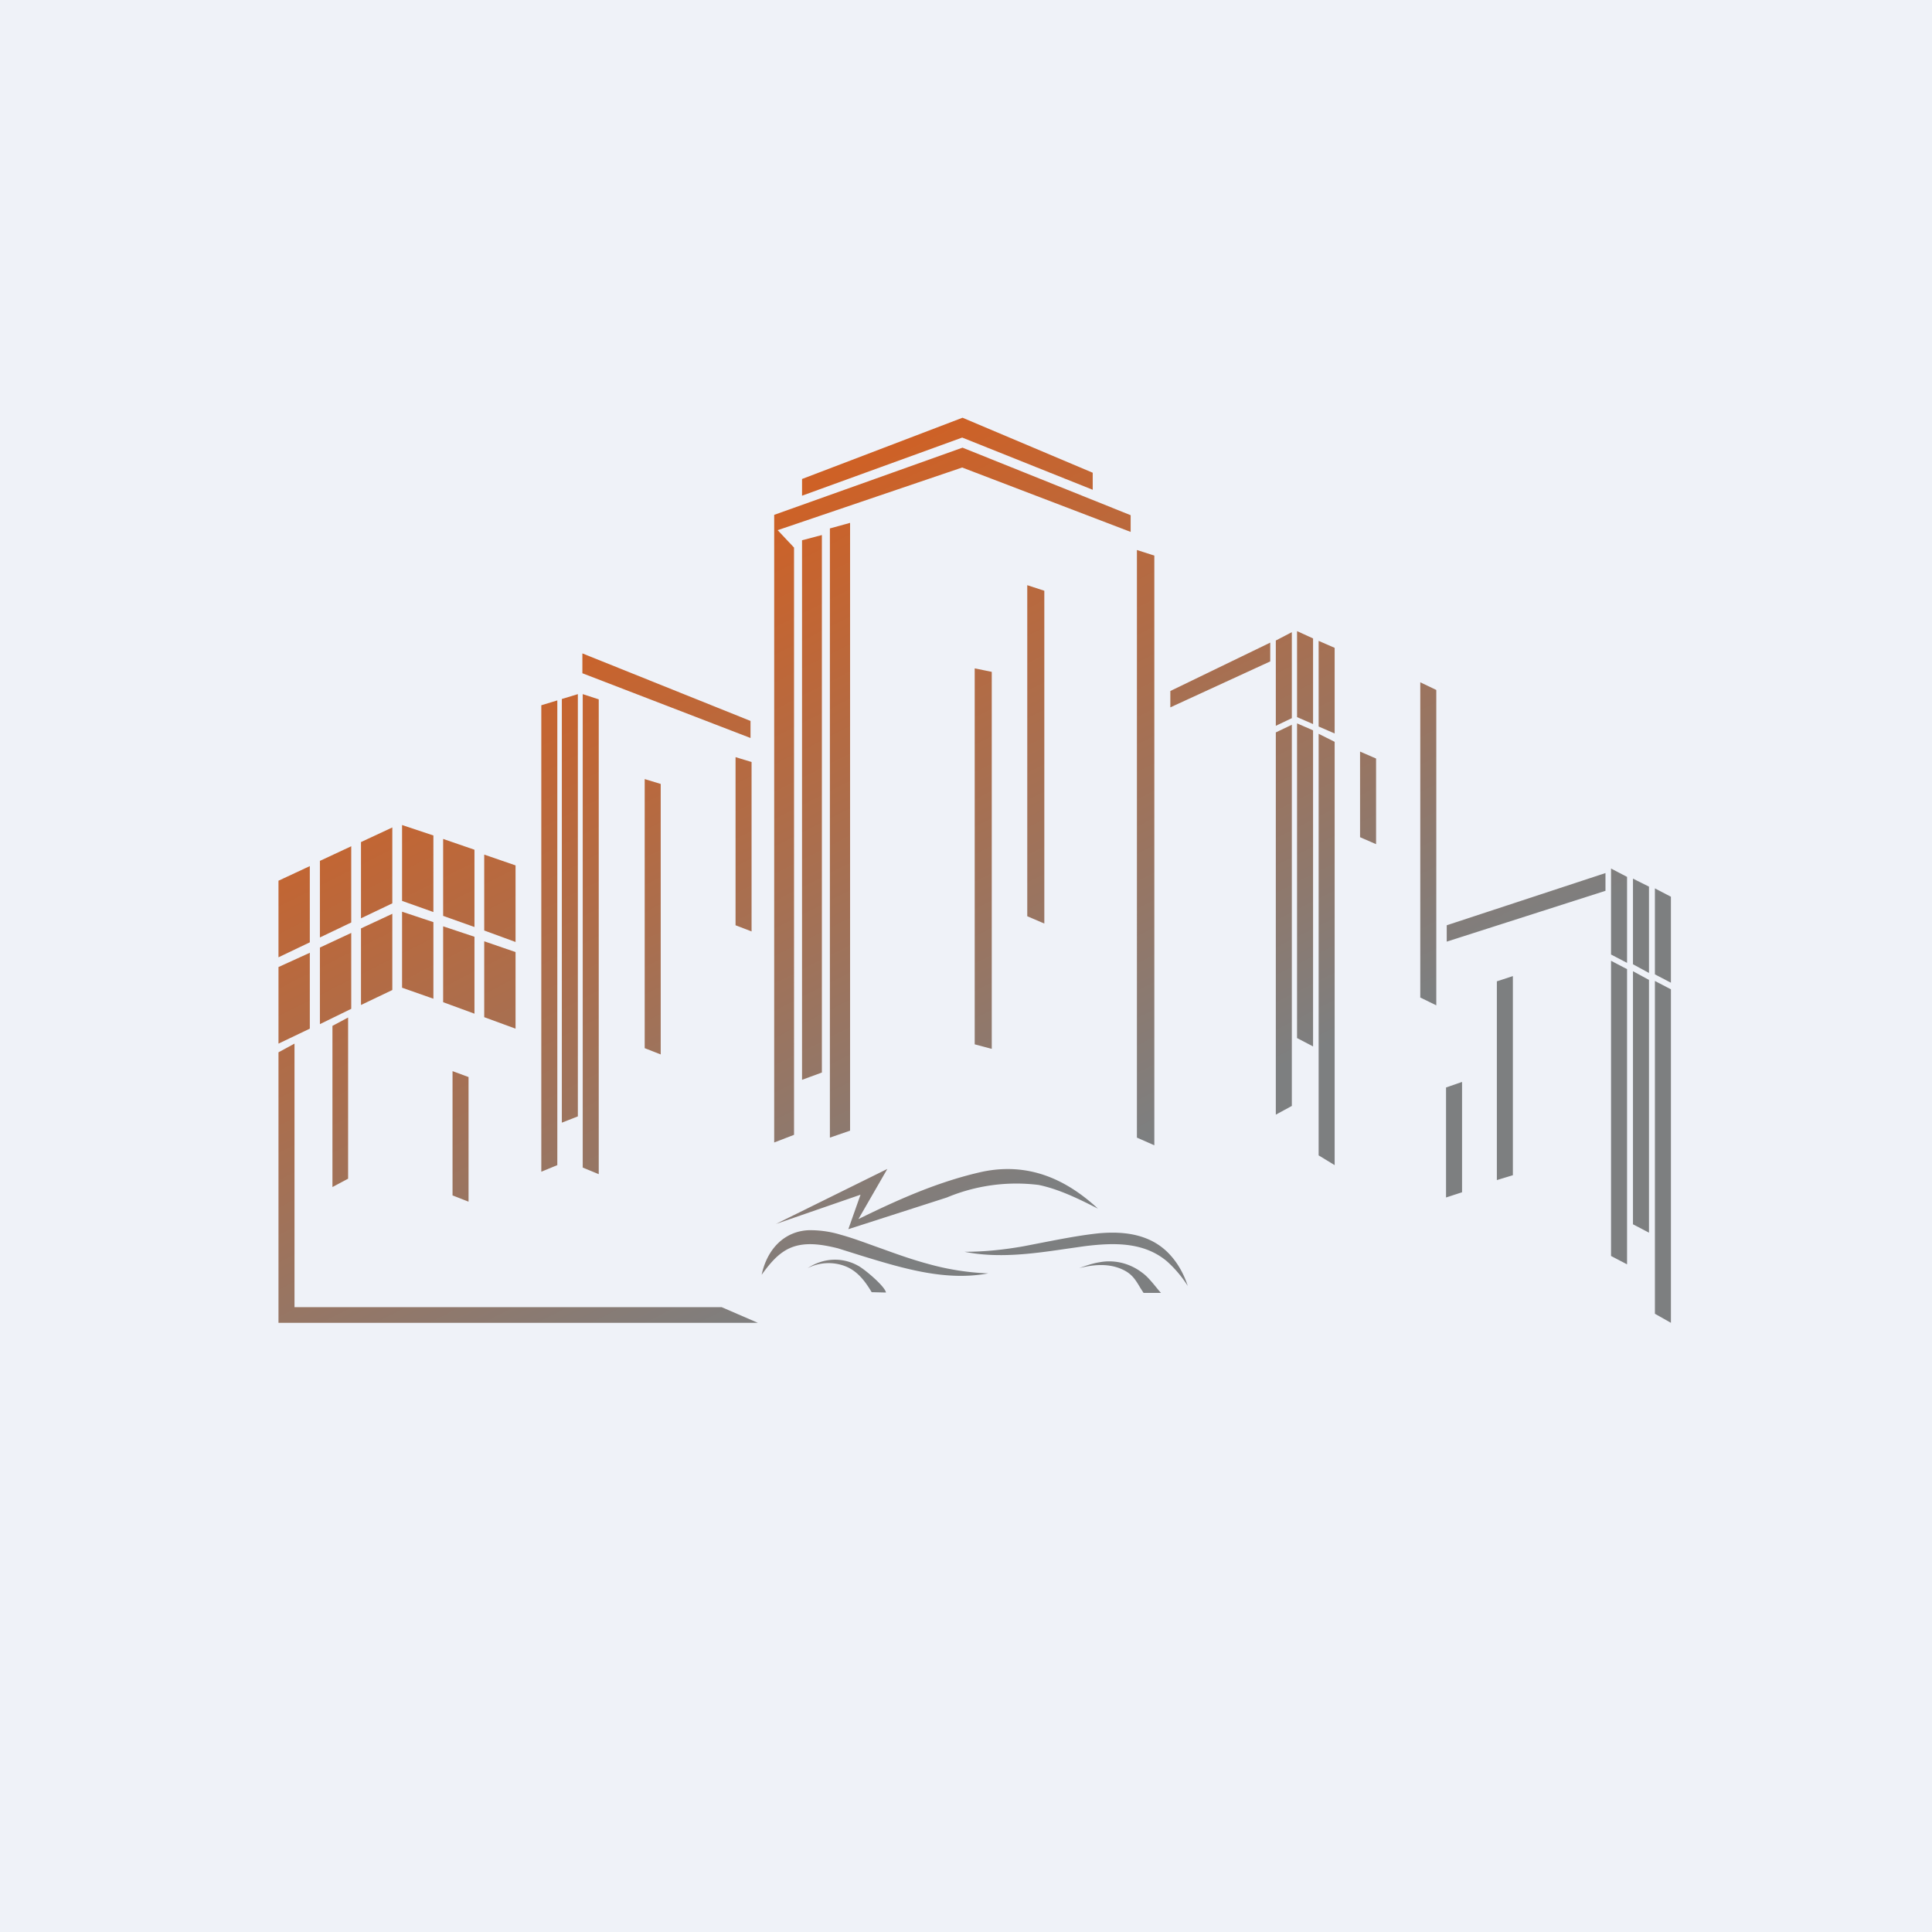
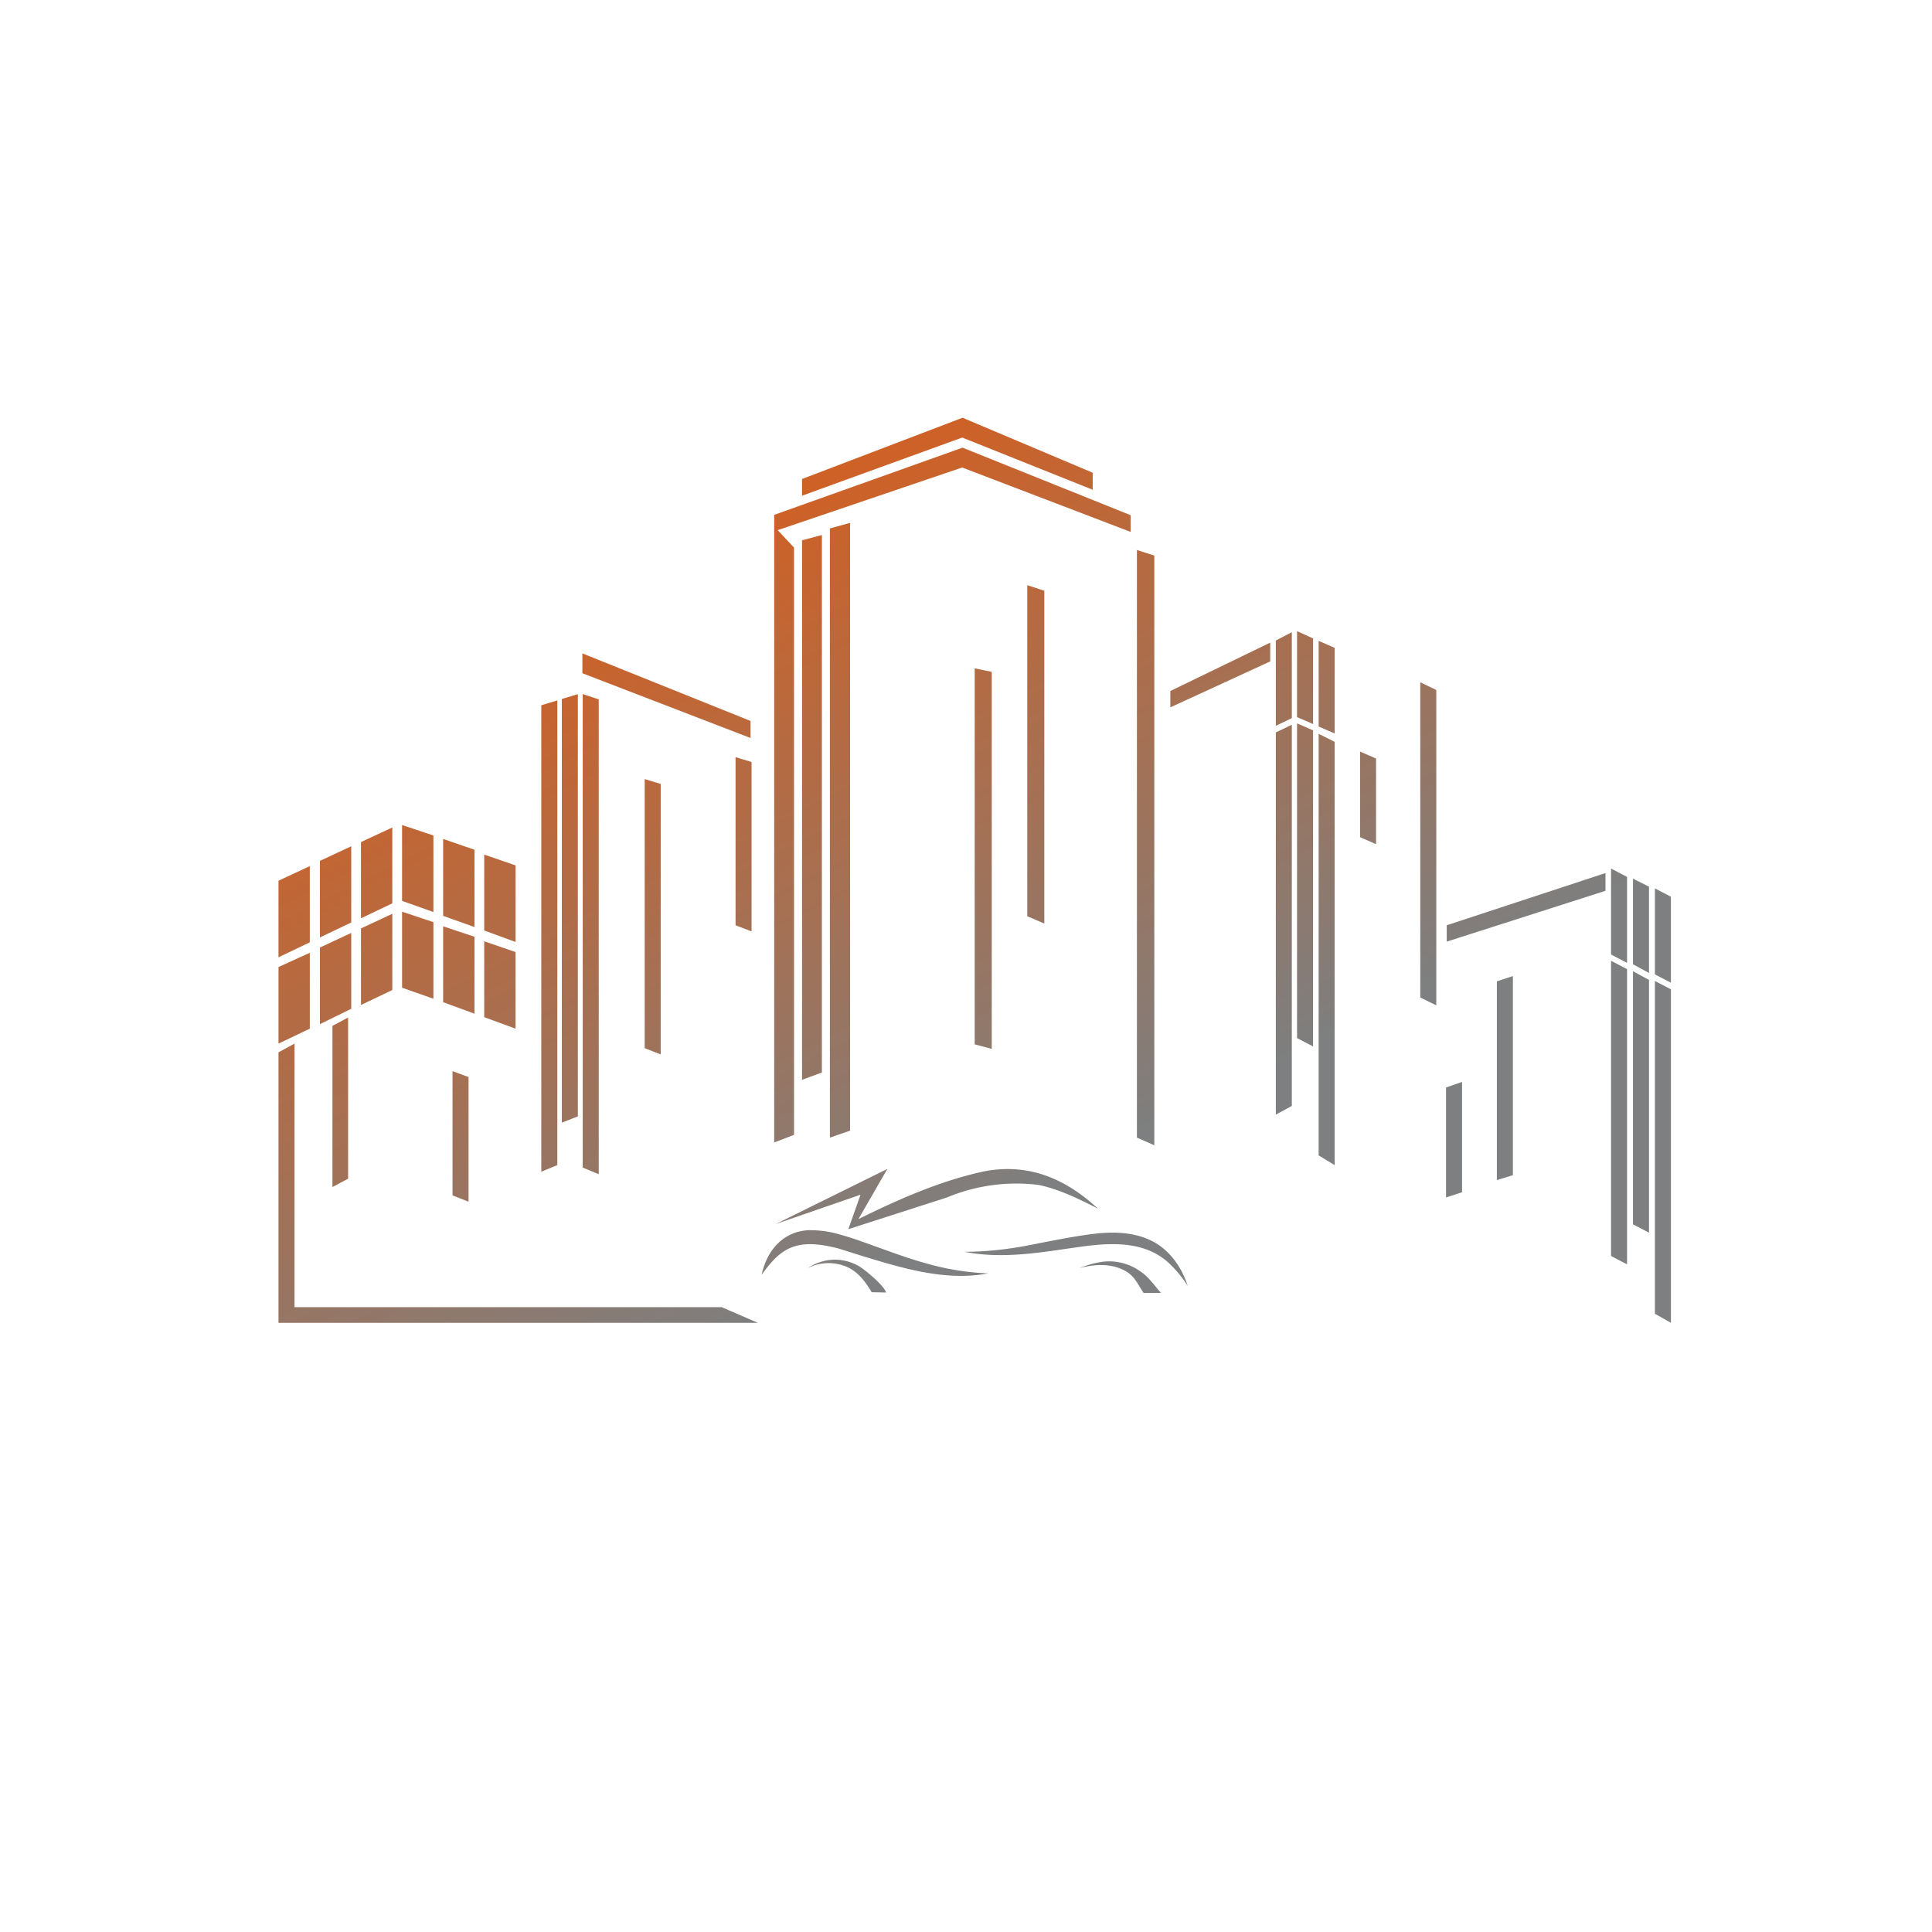
<svg xmlns="http://www.w3.org/2000/svg" viewBox="0 0 55.5 55.5">
-   <path d="M0 0h55.5v55.5H0z" fill="rgb(239, 242, 248)" />
-   <path d="M31.39 13.58 27.65 12l-4.61 1.76v.48l4.6-1.67 3.75 1.5v-.49Zm-7.55 19.1.58-.2V15.02l-.58.16v17.5Zm-1.6.14.57-.22V15.73l-.47-.5 5.3-1.8 4.84 1.85v-.48l-4.83-1.94-5.41 1.93v18.03Zm-10.7-4.45.91.32v-2.2l-.9-.3v2.18Zm-1.17.5.9-.43v-2.19l-.9.42v2.2Zm-.28.11-.9.44v-2.2l.9-.42v2.18Zm-1.19.57-.9.43v-2.2l.9-.41v2.18Zm5.01-.33.9.33v-2.2l-.9-.31v2.18Zm-.28-.1-.9-.33v-2.18l.9.3v2.2ZM8 30.21V38h13.77l-1.04-.45H8.46v-7.57l-.46.25Zm2 3.65-.45.24v-4.63l.45-.24v4.63Zm13.61-3.05-.57.21v-15.5l.57-.15v15.44Zm-7.6 2.66-.46.19v-13.4l.46-.14v13.35Zm.13-1.22.46-.18V19.94l-.46.14v12.18Zm1.06 1.48-.46-.19v-13.6l.46.15v13.64Zm30.8-5.5-.46-.24v-2.47l.46.24v2.47Zm-1.09-.53.46.25v-2.48l-.46-.23v2.46Zm-.17-.04-.46-.24v-2.47l.46.24v2.47Zm.8 10.08L48 38v-9.58l-.46-.24v9.57Zm-.17-2.33-.46-.24V27.9l.46.25v7.28Zm-1.09.67.46.24v-8.48l-.46-.24v8.48Zm-7.94-15.01-.46-.2v-2.46l.46.2v2.46Zm-1.08-.47.46.2v-2.46l-.46-.21v2.47Zm-.15.03-.46.22V18.4l.46-.24v2.48Zm.77 12.56.46.28V21.31l-.46-.23V33.2Zm-.16-3.13-.46-.24v-9.04l.46.2v9.08Zm-1.07 1.96.46-.25V20.82l-.46.22v11Zm-18.13-1.91.46.18v-7.77l-.46-.14v7.73Zm-5.06 4.41-.46-.18v-3.57l.46.17v3.58Zm19.7-1.62-.5-.22V15.8l.5.16V32.9Zm-3.65-6.58.49.21v-9.56l-.49-.16v9.5Zm-1.02 3.81-.49-.13v-10.8l.49.1v10.83Zm12.3-1.48.47.23v-9.06l-.46-.22v9.05Zm-4.3-10.19v.54l-2.87 1.32v-.47l2.87-1.39ZM43 33.9l.46-.14v-5.72l-.46.15v5.71Zm-1 .35-.46.15v-3.16l.46-.16v3.17Zm-20.4-7.49-.47-.18v-4.83l.46.14v4.87Zm-.04-5.56v-.49l-4.83-1.94v.57l4.83 1.86Zm24.56 4.39v-.51l-4.56 1.5v.47l4.56-1.46Zm-6.59-1.34-.46-.2v-2.46l.46.2v2.46ZM8 27.5l.9-.43v-2.19l-.9.42v2.2Zm2.09-1-.9.43v-2.2l.9-.42v2.19Zm.28-.12.9-.43v-2.18l-.9.42v2.2Zm3.54.35.9.33v-2.2l-.9-.31v2.18Zm-.28-.1-.9-.32V24.1l.9.31v2.2Zm-2.08-.75.9.32V24l-.9-.3v2.18Zm11.68 9.46c-.69.03-1.19.53-1.35 1.28.18-.25.38-.5.62-.66.47-.32 1.04-.23 1.57-.1l.7.22c1.18.36 2.4.73 3.62.5a7.4 7.4 0 0 1-1.72-.27c-.45-.12-.9-.28-1.34-.44-.4-.14-.78-.29-1.18-.4a3 3 0 0 0-.92-.13Zm4.48.62c.57 0 1.14-.06 1.7-.16l.72-.14c.47-.09.95-.18 1.42-.23.75-.07 1.55.02 2.1.66.21.24.37.54.47.85a3.4 3.4 0 0 0-.59-.7c-.68-.58-1.57-.54-2.38-.44l-.56.08c-.95.14-1.93.27-2.88.08ZM32.76 37l.09.14h.5l-.07-.08c-.14-.17-.31-.39-.47-.5-.35-.27-.8-.38-1.22-.3-.2.03-.4.1-.59.17.39-.1.8-.14 1.18.01.32.13.42.29.58.56Zm-7.72.12c-.19-.32-.4-.59-.72-.73a1.33 1.33 0 0 0-1.12.04c.44-.29.98-.33 1.45-.07.19.1.78.6.8.77l-.41-.01Zm4.8-3.08c.58.12 1.15.4 1.7.68-.94-.87-2.02-1.33-3.32-1.06-1.26.28-2.42.8-3.56 1.36l.83-1.44-3.2 1.58 2.43-.84-.35.99 2.83-.91a5.18 5.18 0 0 1 2.64-.36Z" fill="url(#a)" />
+   <path d="M31.39 13.58 27.65 12l-4.61 1.76v.48l4.6-1.67 3.75 1.5v-.49Zm-7.55 19.1.58-.2V15.02l-.58.16v17.5Zm-1.6.14.57-.22V15.73l-.47-.5 5.3-1.8 4.84 1.85v-.48l-4.83-1.94-5.41 1.93v18.03Zm-10.7-4.45.91.32v-2.2l-.9-.3v2.18Zm-1.17.5.9-.43v-2.19l-.9.42v2.2Zm-.28.11-.9.44v-2.2l.9-.42v2.18Zm-1.19.57-.9.43v-2.2l.9-.41v2.18Zm5.01-.33.9.33v-2.2l-.9-.31v2.18Zm-.28-.1-.9-.33v-2.18l.9.3v2.2ZM8 30.21V38h13.77l-1.04-.45H8.46v-7.57l-.46.25Zm2 3.65-.45.24v-4.63l.45-.24v4.63Zm13.61-3.05-.57.21v-15.5l.57-.15v15.44Zm-7.6 2.66-.46.19v-13.4l.46-.14v13.35Zm.13-1.22.46-.18V19.94l-.46.14v12.18Zm1.06 1.48-.46-.19v-13.6l.46.15v13.64Zm30.8-5.5-.46-.24v-2.47l.46.24v2.47Zm-1.09-.53.46.25v-2.48l-.46-.23v2.46Zm-.17-.04-.46-.24v-2.47l.46.24v2.47Zm.8 10.08L48 38v-9.58l-.46-.24v9.57Zm-.17-2.33-.46-.24V27.9l.46.25v7.28Zm-1.09.67.46.24v-8.48l-.46-.24v8.48Zm-7.94-15.01-.46-.2v-2.46l.46.2v2.46Zm-1.08-.47.46.2v-2.46l-.46-.21v2.47m-.15.03-.46.22V18.4l.46-.24v2.48Zm.77 12.56.46.28V21.31l-.46-.23V33.2Zm-.16-3.13-.46-.24v-9.04l.46.2v9.08Zm-1.07 1.96.46-.25V20.82l-.46.22v11Zm-18.13-1.91.46.18v-7.77l-.46-.14v7.73Zm-5.06 4.41-.46-.18v-3.57l.46.17v3.58Zm19.7-1.62-.5-.22V15.8l.5.16V32.9Zm-3.65-6.58.49.21v-9.56l-.49-.16v9.5Zm-1.02 3.81-.49-.13v-10.8l.49.1v10.83Zm12.3-1.48.47.23v-9.06l-.46-.22v9.05Zm-4.3-10.19v.54l-2.87 1.32v-.47l2.87-1.39ZM43 33.9l.46-.14v-5.72l-.46.15v5.71Zm-1 .35-.46.15v-3.16l.46-.16v3.17Zm-20.4-7.49-.47-.18v-4.83l.46.14v4.87Zm-.04-5.56v-.49l-4.83-1.94v.57l4.83 1.86Zm24.56 4.39v-.51l-4.56 1.5v.47l4.56-1.46Zm-6.59-1.34-.46-.2v-2.46l.46.2v2.46ZM8 27.5l.9-.43v-2.19l-.9.42v2.2Zm2.09-1-.9.43v-2.2l.9-.42v2.19Zm.28-.12.9-.43v-2.18l-.9.42v2.2Zm3.54.35.9.33v-2.2l-.9-.31v2.18Zm-.28-.1-.9-.32V24.1l.9.31v2.2Zm-2.08-.75.9.32V24l-.9-.3v2.18Zm11.68 9.46c-.69.03-1.19.53-1.35 1.28.18-.25.38-.5.62-.66.47-.32 1.04-.23 1.57-.1l.7.22c1.18.36 2.4.73 3.62.5a7.4 7.4 0 0 1-1.72-.27c-.45-.12-.9-.28-1.34-.44-.4-.14-.78-.29-1.18-.4a3 3 0 0 0-.92-.13Zm4.48.62c.57 0 1.14-.06 1.7-.16l.72-.14c.47-.09.95-.18 1.42-.23.75-.07 1.55.02 2.1.66.21.24.37.54.47.85a3.4 3.4 0 0 0-.59-.7c-.68-.58-1.57-.54-2.38-.44l-.56.08c-.95.14-1.93.27-2.88.08ZM32.76 37l.09.14h.5l-.07-.08c-.14-.17-.31-.39-.47-.5-.35-.27-.8-.38-1.22-.3-.2.03-.4.1-.59.17.39-.1.8-.14 1.18.01.32.13.42.29.58.56Zm-7.72.12c-.19-.32-.4-.59-.72-.73a1.33 1.33 0 0 0-1.12.04c.44-.29.98-.33 1.45-.07.19.1.78.6.8.77l-.41-.01Zm4.8-3.08c.58.12 1.15.4 1.7.68-.94-.87-2.02-1.33-3.32-1.06-1.26.28-2.42.8-3.56 1.36l.83-1.44-3.2 1.58 2.43-.84-.35.99 2.83-.91a5.18 5.18 0 0 1 2.64-.36Z" fill="url(#a)" />
  <defs>
    <linearGradient id="a" x1="17.11" x2="26.63" y1="17.1" y2="35.85" gradientUnits="userSpaceOnUse">
      <stop stop-color="rgb(206, 97, 38)" offset="0" />
      <stop stop-color="rgb(125, 127, 128)" offset="1" />
    </linearGradient>
  </defs>
</svg>